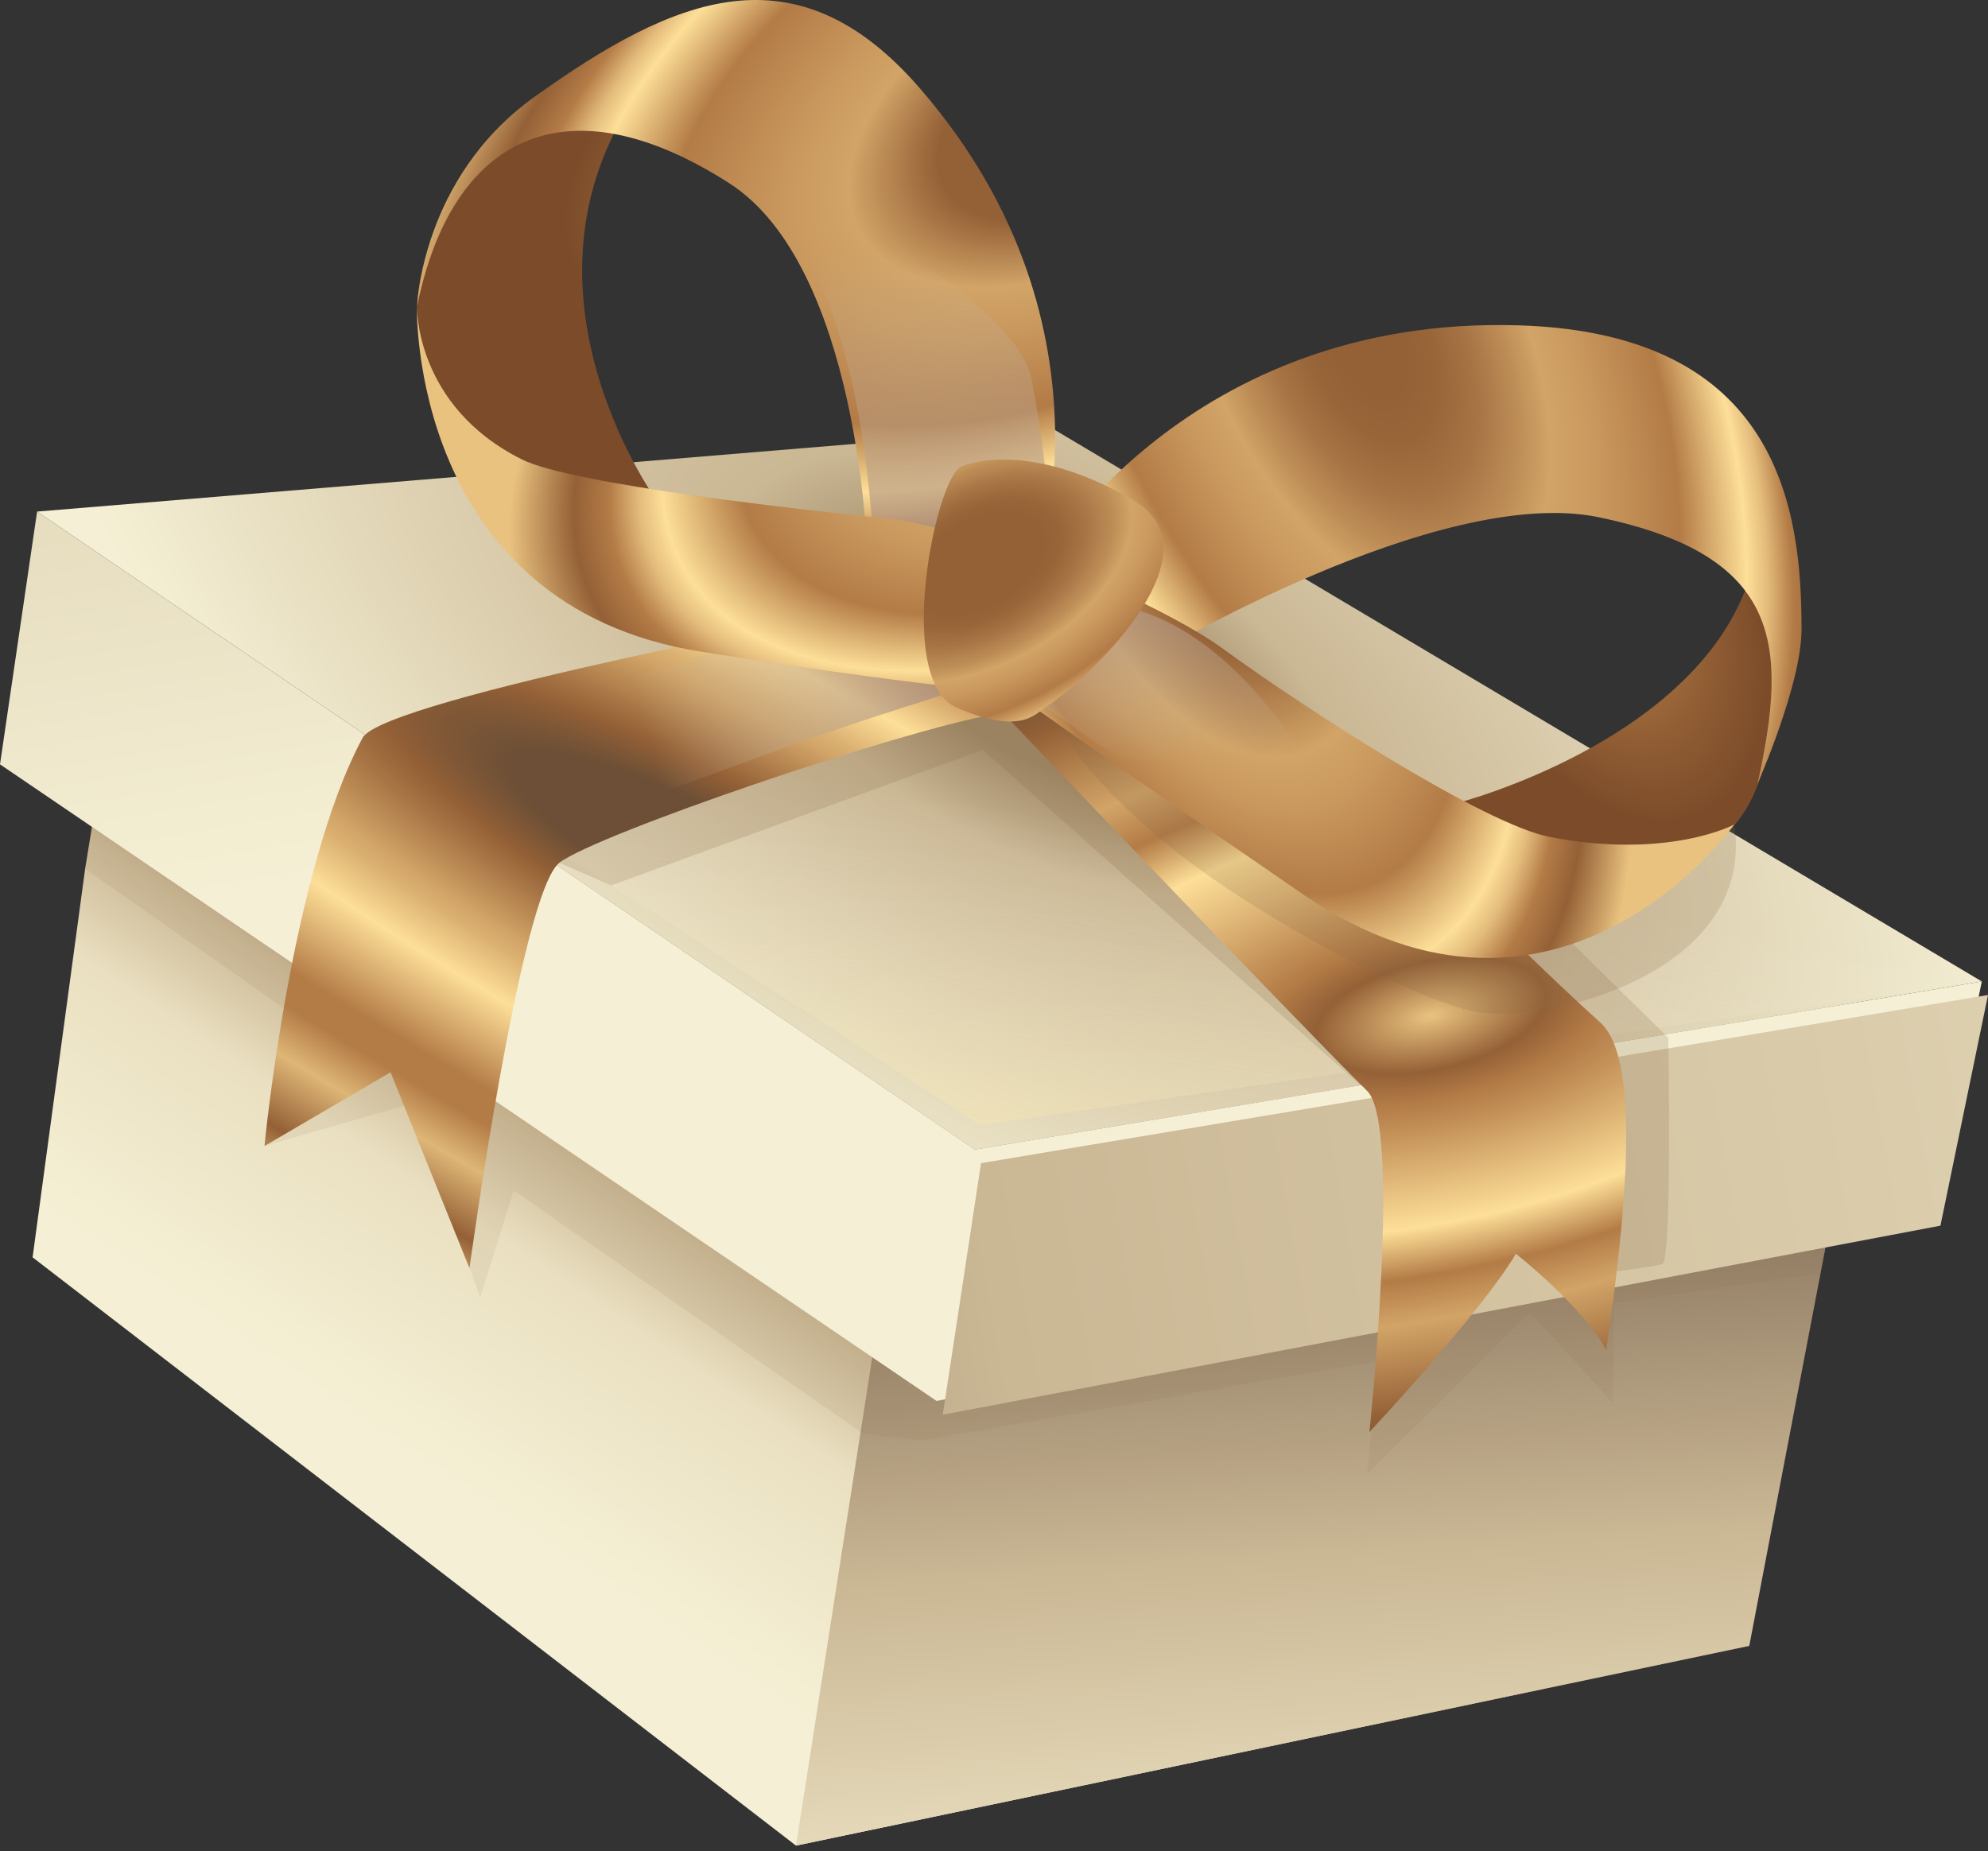
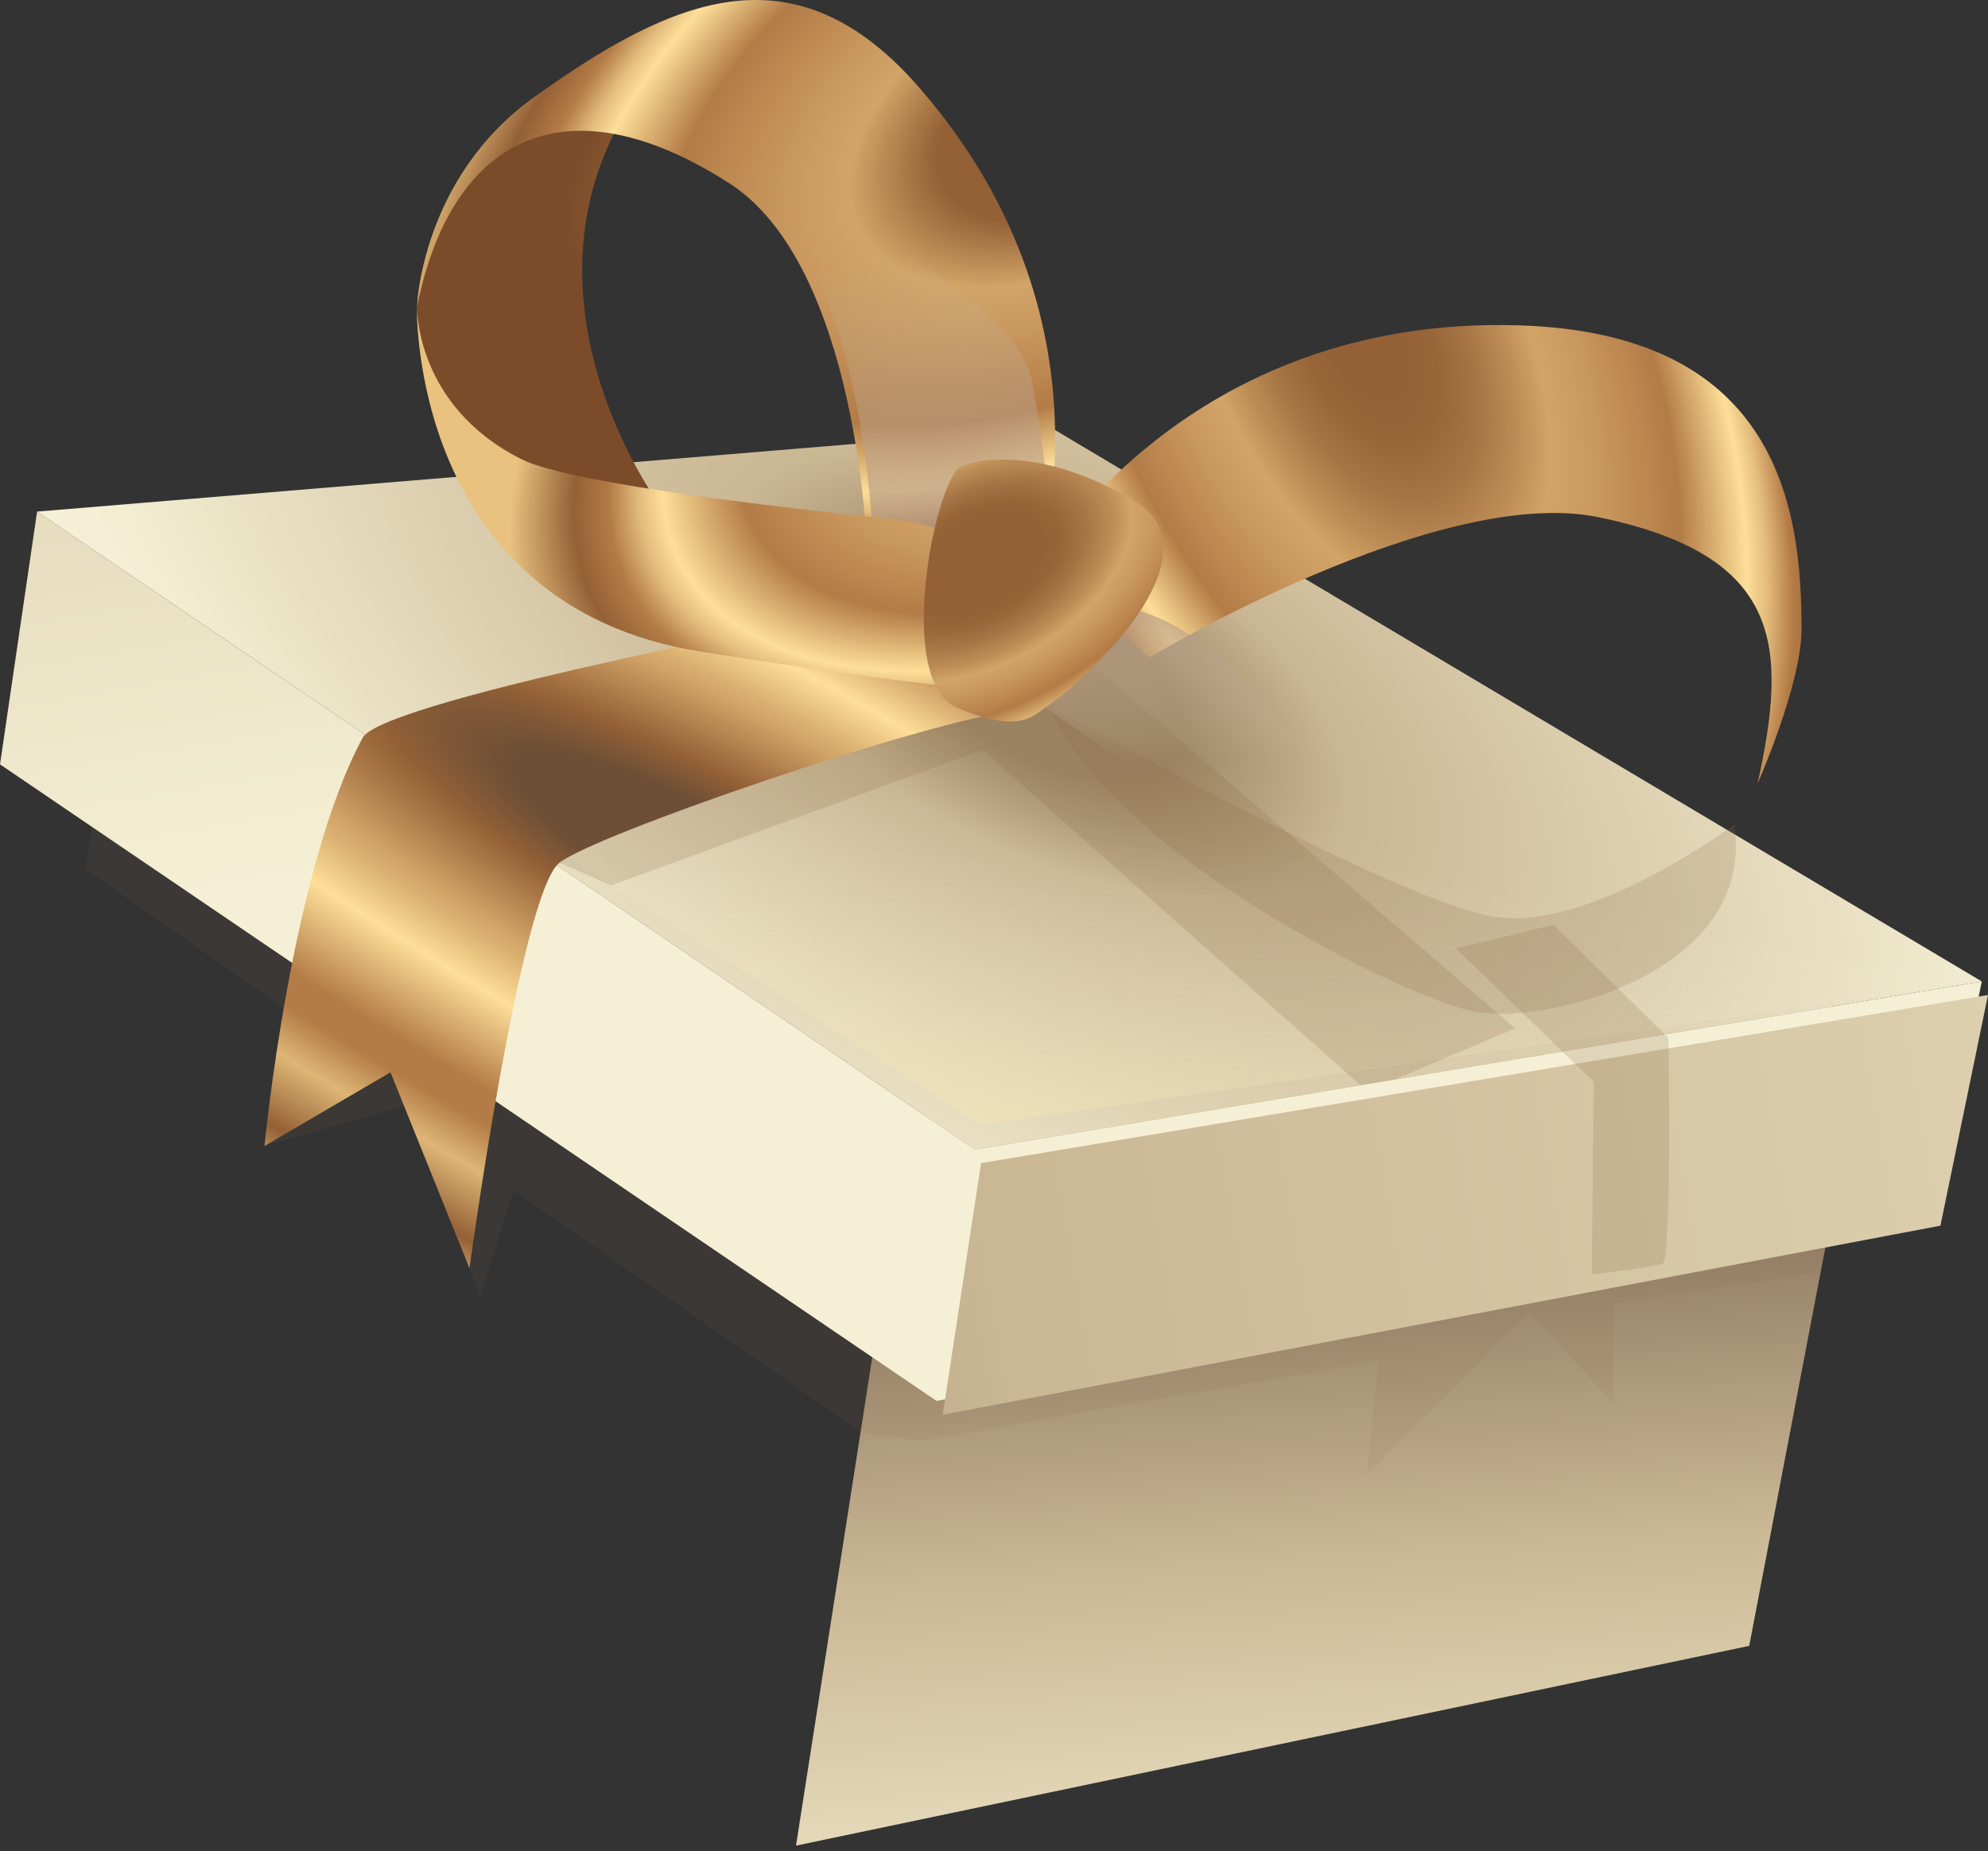
<svg xmlns="http://www.w3.org/2000/svg" width="160" height="149" viewBox="0 0 160 149" fill="none">
  <rect x="0" y="0" width="160" height="149" fill="#333333" stroke="none" />
-   <path d="M8.518 59.706L6.853 69.927L2.623 101.204L64.065 148.559L140.783 132.48L146.525 102.486L150.583 81.182L8.518 59.706Z" fill="url(#paint0_linear_55_447)" />
  <path d="M75.11 77.813L64.065 148.559L140.783 132.48L150.583 81.182L75.11 77.813Z" fill="url(#paint1_linear_55_447)" />
  <g style="mix-blend-mode:multiply" opacity="0.1">
    <path d="M146.525 102.486L150.583 81.182L8.518 59.706L6.853 69.927L26.319 83.594L21.285 92.246L33.114 88.839L38.646 104.439L41.345 95.825L69.482 115.407L74.172 115.942L110.961 109.53L110.004 118.68L123.134 105.645L129.815 112.937L129.91 104.898L146.525 102.486Z" fill="#876844" />
  </g>
  <path d="M84.585 34.421L2.986 41.178L78.46 92.533L159.503 79L84.585 34.421Z" fill="url(#paint2_radial_55_447)" />
  <path style="mix-blend-mode:overlay" opacity="0.61" d="M84.585 34.421L2.986 41.178L78.881 90.561L159.503 79L84.585 34.421Z" fill="url(#paint3_linear_55_447)" />
  <g style="mix-blend-mode:multiply" opacity="0.2">
    <path d="M45.02 69.449L49.193 71.267L79.091 60.357L110.023 87.824L121.948 82.771L86.996 52.719L56.103 59.495L45.02 69.449Z" fill="#876844" />
  </g>
  <path d="M159.502 79L78.459 92.533L2.986 41.178L0 61.525L75.377 112.765L155.655 97.567L159.502 79Z" fill="url(#paint4_linear_55_447)" />
  <path d="M75.876 113.875L156.172 98.658L160 80.091L78.957 93.624L75.876 113.875Z" fill="url(#paint5_linear_55_447)" />
  <g style="mix-blend-mode:multiply" opacity="0.2">
    <path d="M125.03 74.445L134.275 83.537C134.275 83.537 134.581 101.453 133.797 101.74C133.012 102.027 128.112 102.563 128.112 102.563L128.265 87.078L117.182 76.34L125.011 74.445H125.03Z" fill="#876844" />
  </g>
-   <path d="M79.914 56.529C79.914 56.529 103.247 81.067 110.042 87.824C112.818 90.581 110.214 115.272 110.214 115.272C110.214 115.272 119.211 105.644 122.005 100.917C122.005 100.917 127.403 105.185 129.279 108.669C130.868 97.778 132.093 85.259 128.8 82.311C119.881 74.272 112.818 65.812 98.328 57.007L79.895 56.509L79.914 56.529Z" fill="url(#paint6_radial_55_447)" />
  <g style="mix-blend-mode:multiply" opacity="0.2">
    <path d="M84.393 56.777C84.393 56.777 85.311 60.529 92.815 67.037C100.318 73.564 113.985 80.531 118.693 81.431C124.474 82.522 141.375 78.273 139.576 66.367C139.576 66.367 128.417 74.713 120.684 73.851C112.951 72.99 84.393 56.758 84.393 56.758V56.777Z" fill="#876844" />
  </g>
  <path d="M21.285 92.246L31.43 86.312L37.785 102.084C37.785 102.084 41.919 71.765 45.039 69.43C48.159 67.094 72.258 58.883 79.876 57.524L69.999 48.968C69.999 48.968 30.894 56.242 29.19 59.381C23.41 70.1 21.285 92.246 21.285 92.246Z" fill="url(#paint7_radial_55_447)" />
-   <path style="mix-blend-mode:multiply" d="M39.66 58.098C39.66 58.098 63.931 50.231 66.496 49.944C69.061 49.657 75.684 51.629 76.928 53.906C78.172 56.184 77.751 54.768 59.95 61.352C47.738 65.87 45.441 66.118 45.441 66.118L39.641 58.079L39.66 58.098Z" fill="url(#paint8_linear_55_447)" />
-   <path d="M143.443 51.552C142.658 55.82 143.443 68.779 133.758 69.009C123.211 69.257 117.201 64.664 117.201 64.664C117.201 64.664 136.284 59.783 140.706 46.824L143.443 51.571V51.552Z" fill="url(#paint9_radial_55_447)" />
  <path d="M141.453 63.094C143.884 52.03 143.539 44.738 128.686 41.637C115.766 38.938 92.49 52.93 92.49 52.93L84.049 45.14C84.049 45.14 95.534 25.329 122.312 26.19C143.31 26.86 144.994 41.197 144.994 50.652C144.994 55.093 141.453 63.075 141.453 63.075V63.094Z" fill="url(#paint10_radial_55_447)" />
-   <path d="M82.287 45.025C84.24 44.719 94.346 49.255 98.347 52.164C105.39 57.294 119.555 66.386 124.78 67.382C134.313 69.2 139.576 66.367 139.576 66.367C139.576 66.367 125.565 86.197 104.855 71.975C84.144 57.754 77.693 52.949 77.693 52.949L82.287 45.006V45.025Z" fill="url(#paint11_radial_55_447)" />
  <path style="mix-blend-mode:multiply" d="M82.172 55.629C84.24 56.95 92.624 62.979 98.978 66.922C105.333 70.865 107.975 66.826 106.462 63.649C104.95 60.472 99.17 51.073 91.073 48.987C82.976 46.901 82.153 55.629 82.153 55.629H82.172Z" fill="url(#paint12_linear_55_447)" />
  <path d="M39.105 11.471C37.114 15.203 30.473 22.936 35.239 31.511C40.005 40.106 53.04 40.565 53.04 40.565C53.04 40.565 40.981 24.295 50.532 8.733L39.124 11.471H39.105Z" fill="url(#paint13_radial_55_447)" />
  <path d="M33.573 24.64C36.349 11.011 45.517 6.303 58.686 14.744C69.118 21.424 69.788 44.393 69.788 44.393L83.091 47.245C83.091 47.245 90.977 26.592 73.999 7.068C64.084 -4.34 54.36 -0.339 42.991 7.815C33.899 14.342 33.573 24.64 33.573 24.64Z" fill="url(#paint14_radial_55_447)" />
  <path style="mix-blend-mode:multiply" d="M54.685 10.38C60.791 13.193 68.754 20.161 70.247 43.034L84.565 43.264C84.565 43.264 84.507 38.555 83.033 30.554C81.56 22.553 54.685 10.36 54.685 10.36V10.38Z" fill="url(#paint15_linear_55_447)" />
  <path d="M85.656 46.939C84.642 45.427 75.933 42.23 71.817 41.79C64.601 41.044 46.054 38.995 42.015 36.986C33.363 32.679 33.554 24.64 33.554 24.64C33.554 24.64 32.904 48.719 56.409 52.452C77.1 55.744 83.819 55.916 83.819 55.916L85.618 46.939H85.656Z" fill="url(#paint16_radial_55_447)" />
  <path d="M84.393 56.777C88.623 53.753 98.041 44.278 91.226 40.278C84.412 36.277 79.397 36.718 77.368 37.541C75.339 38.364 71.913 54.806 77.024 56.969C82.134 59.132 83.187 57.6 84.374 56.758L84.393 56.777Z" fill="url(#paint17_radial_55_447)" />
  <defs>
    <linearGradient id="paint0_linear_55_447" x1="42.507" y1="144.047" x2="73.822" y2="97.309" gradientUnits="userSpaceOnUse">
      <stop offset="0.3" stop-color="#F5F0D5" />
      <stop offset="0.63" stop-color="#EAE0C1" />
      <stop offset="0.79" stop-color="#CAB794" />
      <stop offset="0.95" stop-color="#7D605F" />
    </linearGradient>
    <linearGradient id="paint1_linear_55_447" x1="110.459" y1="163.65" x2="105.226" y2="83.123" gradientUnits="userSpaceOnUse">
      <stop offset="0.17" stop-color="#EAE0C1" />
      <stop offset="0.48" stop-color="#CAB794" />
      <stop offset="0.81" stop-color="#8B765F" />
    </linearGradient>
    <radialGradient id="paint2_radial_55_447" cx="0" cy="0" r="1" gradientUnits="userSpaceOnUse" gradientTransform="translate(83.502 54.346) rotate(28.66) scale(106.175 53.088)">
      <stop offset="0.12" stop-color="#A08866" />
      <stop offset="0.26" stop-color="#CAB794" />
      <stop offset="0.84" stop-color="#F5F0D5" />
    </radialGradient>
    <linearGradient id="paint3_linear_55_447" x1="67.891" y1="142.412" x2="88.208" y2="17.1" gradientUnits="userSpaceOnUse">
      <stop offset="0.16" stop-color="#FFD539" />
      <stop offset="0.62" stop-color="white" stop-opacity="0" />
    </linearGradient>
    <linearGradient id="paint4_linear_55_447" x1="62.603" y1="-32.708" x2="88.907" y2="125.479" gradientUnits="userSpaceOnUse">
      <stop stop-color="#CAB794" />
      <stop offset="0.6" stop-color="#F5F0D5" />
    </linearGradient>
    <linearGradient id="paint5_linear_55_447" x1="-28.776" y1="122.486" x2="180.271" y2="85.599" gradientUnits="userSpaceOnUse">
      <stop offset="0.19" stop-color="#8B765F" />
      <stop offset="0.52" stop-color="#CAB794" />
      <stop offset="1" stop-color="#E1D5B5" />
    </linearGradient>
    <radialGradient id="paint6_radial_55_447" cx="0" cy="0" r="1" gradientUnits="userSpaceOnUse" gradientTransform="translate(115.225 81.74) rotate(-12.06) scale(86.058 39.587)">
      <stop stop-color="#E9C27F" />
      <stop offset="0.11" stop-color="#946036" />
      <stop offset="0.17" stop-color="#B37B46" />
      <stop offset="0.33" stop-color="#E3BB7B" />
      <stop offset="0.42" stop-color="#FDDF98" />
      <stop offset="0.52" stop-color="#B37B46" />
      <stop offset="0.58" stop-color="#C8975D" />
      <stop offset="0.61" stop-color="#D2A467" />
      <stop offset="0.79" stop-color="#946036" />
      <stop offset="0.89" stop-color="#6C4F36" />
    </radialGradient>
    <radialGradient id="paint7_radial_55_447" cx="0" cy="0" r="1" gradientUnits="userSpaceOnUse" gradientTransform="translate(59.136 71.123) rotate(-150.87) scale(180.998 39.819)">
      <stop offset="0.11" stop-color="#6C4F36" />
      <stop offset="0.18" stop-color="#946036" />
      <stop offset="0.32" stop-color="#D2A467" />
      <stop offset="0.35" stop-color="#DAB071" />
      <stop offset="0.41" stop-color="#F2CF8B" />
      <stop offset="0.44" stop-color="#FDDF98" />
      <stop offset="0.5" stop-color="#E3BB7B" />
      <stop offset="0.61" stop-color="#B37B46" />
      <stop offset="0.67" stop-color="#B37B46" />
      <stop offset="0.76" stop-color="#DEB676" />
      <stop offset="0.89" stop-color="#946036" />
      <stop offset="1" stop-color="#E9C27F" />
    </radialGradient>
    <linearGradient id="paint8_linear_55_447" x1="79.387" y1="51.842" x2="41.999" y2="61.74" gradientUnits="userSpaceOnUse">
      <stop stop-color="#AA8875" />
      <stop offset="0.73" stop-color="#C9BDA5" stop-opacity="0" />
    </linearGradient>
    <radialGradient id="paint9_radial_55_447" cx="0" cy="0" r="1" gradientUnits="userSpaceOnUse" gradientTransform="translate(127.459 45.112) rotate(-115.18) scale(32.611 17.755)">
      <stop stop-color="#E9C27F" />
      <stop offset="0.19" stop-color="#B37B46" />
      <stop offset="0.49" stop-color="#8F5C33" />
      <stop offset="0.69" stop-color="#7C4C2A" />
    </radialGradient>
    <radialGradient id="paint10_radial_55_447" cx="0" cy="0" r="1" gradientUnits="userSpaceOnUse" gradientTransform="translate(109.794 27.086) rotate(-115.18) scale(64.032 34.862)">
      <stop offset="0.08" stop-color="#946036" />
      <stop offset="0.14" stop-color="#986539" />
      <stop offset="0.22" stop-color="#A77445" />
      <stop offset="0.3" stop-color="#BE8E57" />
      <stop offset="0.36" stop-color="#D2A467" />
      <stop offset="0.46" stop-color="#C8975D" />
      <stop offset="0.61" stop-color="#B37B46" />
      <stop offset="0.74" stop-color="#FDDF98" />
      <stop offset="0.78" stop-color="#E3BB7B" />
      <stop offset="0.83" stop-color="#B37B46" />
      <stop offset="0.89" stop-color="#946036" />
      <stop offset="1" stop-color="#E9C27F" />
    </radialGradient>
    <radialGradient id="paint11_radial_55_447" cx="0" cy="0" r="1" gradientUnits="userSpaceOnUse" gradientTransform="translate(96.788 41.538) rotate(-115.18) scale(53.248 28.991)">
      <stop offset="0.21" stop-color="#946036" />
      <stop offset="0.39" stop-color="#D2A467" />
      <stop offset="0.48" stop-color="#C8975D" />
      <stop offset="0.61" stop-color="#B37B46" />
      <stop offset="0.74" stop-color="#FDDF98" />
      <stop offset="0.78" stop-color="#E3BB7B" />
      <stop offset="0.83" stop-color="#B37B46" />
      <stop offset="0.89" stop-color="#946036" />
      <stop offset="1" stop-color="#E9C27F" />
    </radialGradient>
    <linearGradient id="paint12_linear_55_447" x1="93.1" y1="43.618" x2="95.169" y2="67.749" gradientUnits="userSpaceOnUse">
      <stop stop-color="#AA8875" />
      <stop offset="0.73" stop-color="#C9BDA5" stop-opacity="0" />
    </linearGradient>
    <radialGradient id="paint13_radial_55_447" cx="0" cy="0" r="1" gradientUnits="userSpaceOnUse" gradientTransform="translate(66.742 11.139) rotate(-27.27) scale(33.343 19.415)">
      <stop stop-color="#E9C27F" />
      <stop offset="0.19" stop-color="#B37B46" />
      <stop offset="0.49" stop-color="#8F5C33" />
      <stop offset="0.69" stop-color="#7C4C2A" />
    </radialGradient>
    <radialGradient id="paint14_radial_55_447" cx="0" cy="0" r="1" gradientUnits="userSpaceOnUse" gradientTransform="translate(86.985 9.247) rotate(-27.27) scale(59.231 34.489)">
      <stop offset="0.21" stop-color="#946036" />
      <stop offset="0.34" stop-color="#D2A467" />
      <stop offset="0.44" stop-color="#C8975D" />
      <stop offset="0.61" stop-color="#B37B46" />
      <stop offset="0.74" stop-color="#FDDF98" />
      <stop offset="0.78" stop-color="#E3BB7B" />
      <stop offset="0.83" stop-color="#B37B46" />
      <stop offset="0.89" stop-color="#946036" />
      <stop offset="1" stop-color="#E9C27F" />
    </radialGradient>
    <linearGradient id="paint15_linear_55_447" x1="68.175" y1="9.496" x2="71.619" y2="49.844" gradientUnits="userSpaceOnUse">
      <stop offset="0.27" stop-color="#C9BDA5" stop-opacity="0" />
      <stop offset="1" stop-color="#AA8875" />
    </linearGradient>
    <radialGradient id="paint16_radial_55_447" cx="0" cy="0" r="1" gradientUnits="userSpaceOnUse" gradientTransform="translate(88.176 28.078) rotate(-27.27) scale(50.748 29.549)">
      <stop offset="0.21" stop-color="#946036" />
      <stop offset="0.39" stop-color="#D2A467" />
      <stop offset="0.48" stop-color="#C8975D" />
      <stop offset="0.61" stop-color="#B37B46" />
      <stop offset="0.74" stop-color="#FDDF98" />
      <stop offset="0.78" stop-color="#E3BB7B" />
      <stop offset="0.83" stop-color="#B37B46" />
      <stop offset="0.89" stop-color="#946036" />
      <stop offset="1" stop-color="#E9C27F" />
    </radialGradient>
    <radialGradient id="paint17_radial_55_447" cx="0" cy="0" r="1" gradientUnits="userSpaceOnUse" gradientTransform="translate(78.763 45.355) rotate(-28.56) scale(31.085 18.962)">
      <stop offset="0.18" stop-color="#946036" />
      <stop offset="0.23" stop-color="#986539" />
      <stop offset="0.3" stop-color="#A77445" />
      <stop offset="0.38" stop-color="#BE8E57" />
      <stop offset="0.43" stop-color="#D2A467" />
      <stop offset="0.5" stop-color="#C8975D" />
      <stop offset="0.61" stop-color="#B37B46" />
      <stop offset="0.74" stop-color="#FDDF98" />
      <stop offset="0.78" stop-color="#E3BB7B" />
      <stop offset="0.83" stop-color="#B37B46" />
      <stop offset="1" stop-color="#E9C27F" />
    </radialGradient>
  </defs>
</svg>